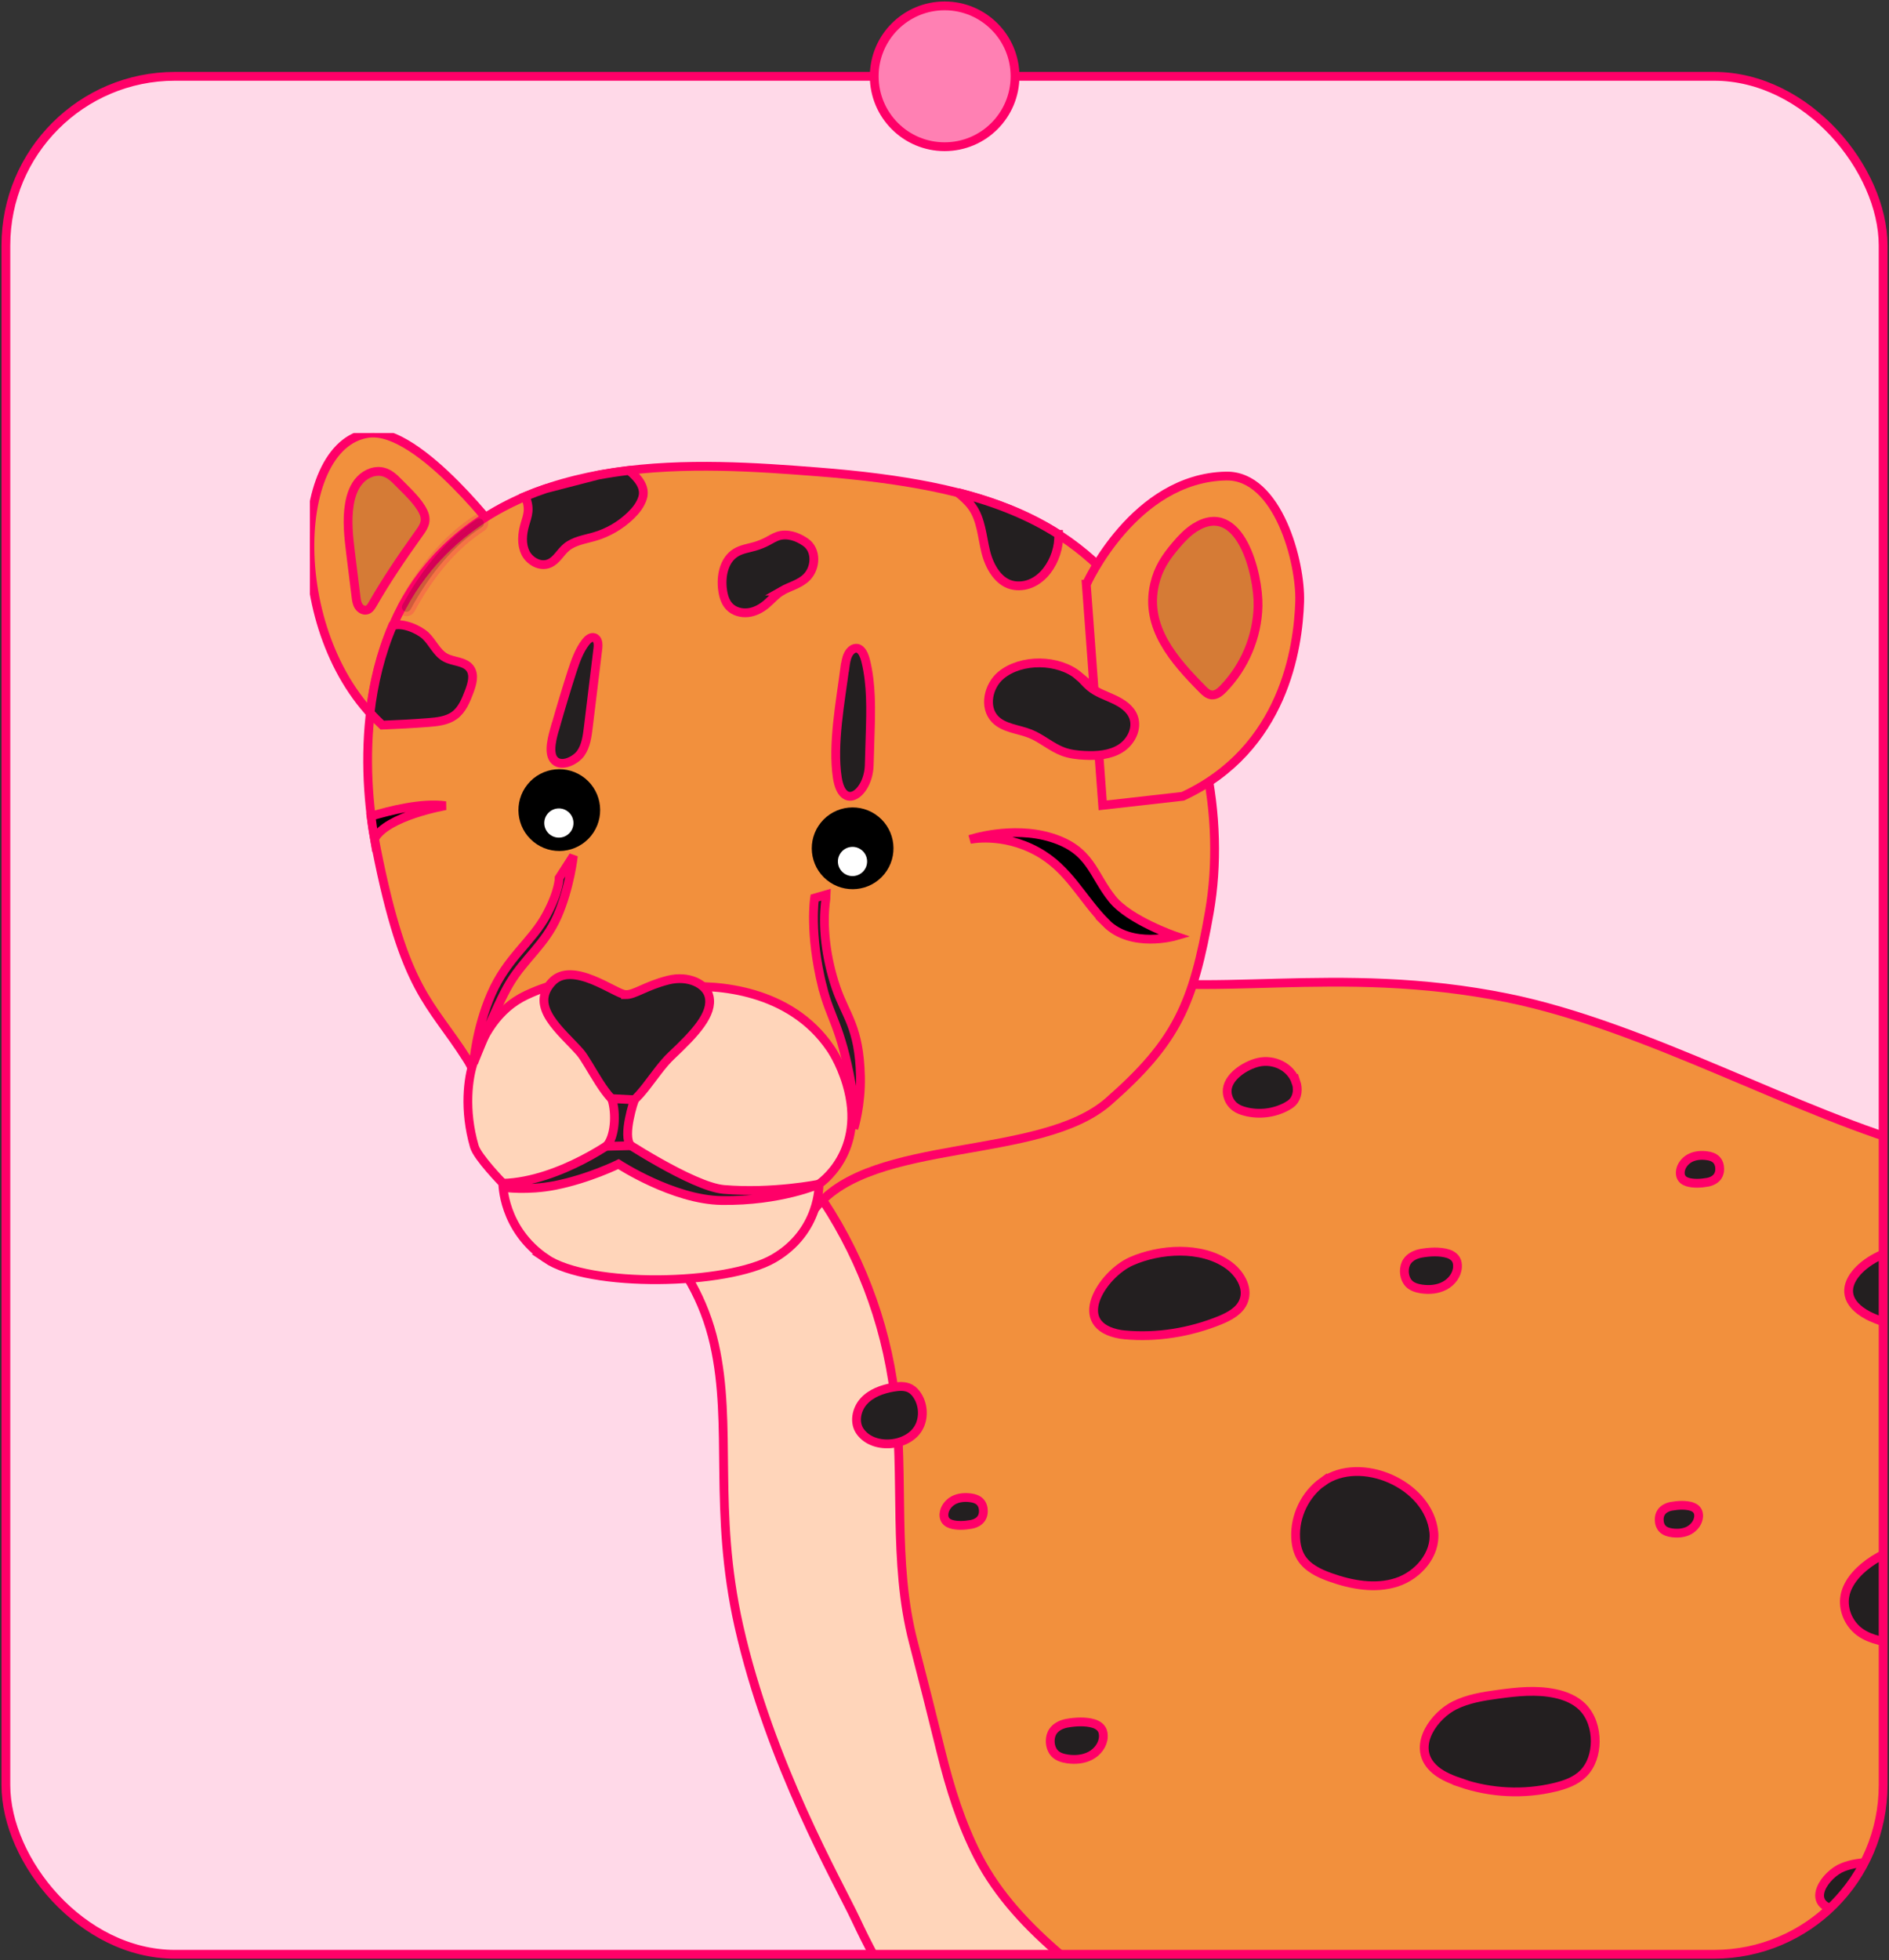
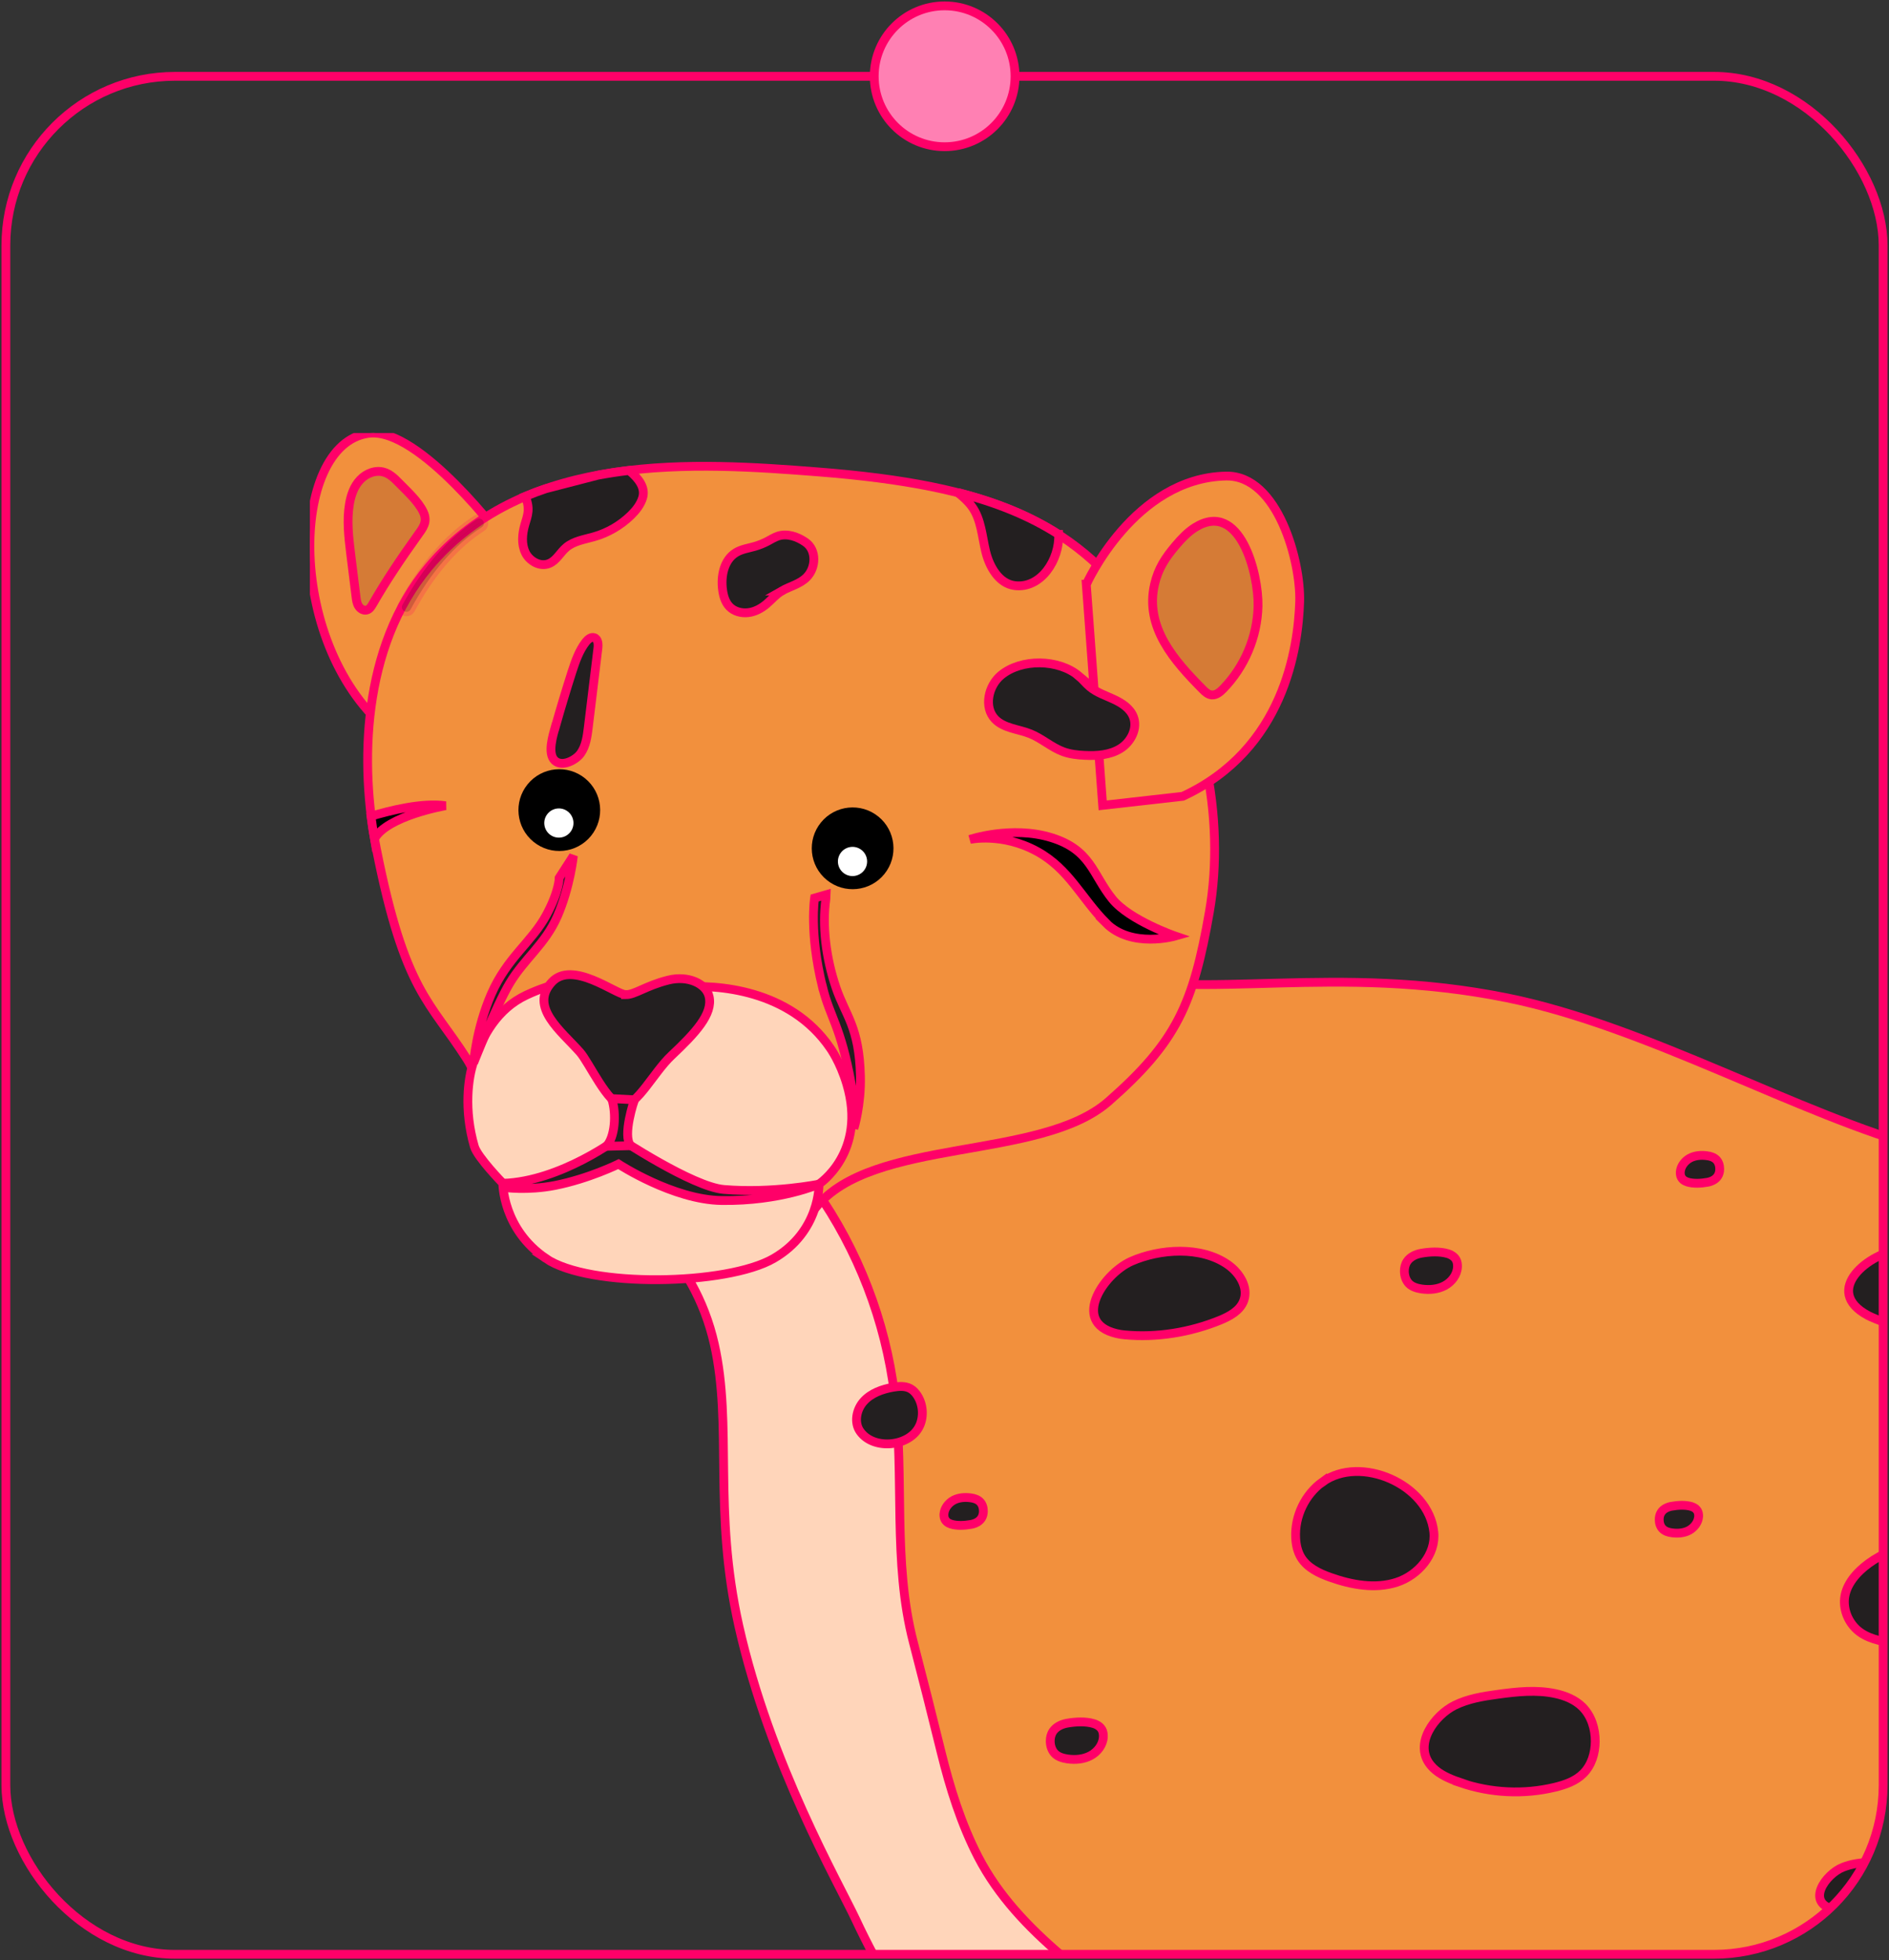
<svg xmlns="http://www.w3.org/2000/svg" width="322" height="334" viewBox="0 0 322 334" fill="none">
  <rect x="0" y="0" width="322" height="334" fill="#333333" stroke="none" />
  <g clip-path="url(#clip0_568_3226)">
-     <rect x="1" y="13.005" width="320" height="320" rx="28.829" fill="#FFD9E8" />
    <g clip-path="url(#clip1_568_3226)">
      <path d="M787.844 246.8C762.36 210.152 699.68 187.841 632.146 195.284C539.677 205.47 490.836 219.207 415.5 216.429C386.621 215.366 366.933 206.259 328.142 195.764C306.551 189.916 280.844 174.911 257.007 170.057C227.613 164.089 205.233 170.623 186.609 165.959C167.985 161.294 148.984 155.909 148.984 155.909L131.938 234.881C149.635 249.99 137.477 280.43 141.524 301.18C143.153 311.47 150.63 324.778 154.557 333.215C172.581 371.852 186.095 381.541 229.791 393.563C274.207 405.79 405.828 434.618 493.495 412.925C542.627 400.766 566.653 396.41 592.205 383.497C608.446 375.282 687.915 362.369 701.326 347.054C709.043 338.24 711.547 339.474 720.293 328.533C761.503 277.017 822.056 296.035 787.827 246.8H787.844Z" fill="#F2903D" stroke="#FF0068" stroke-width="1.5" />
      <path d="M722.927 348.91C714.884 346.235 708.899 348.653 701.268 348.19C693.499 347.727 687.017 341.844 678.991 342.084C671.617 342.307 665.443 347.418 658.858 350.762C643.732 358.445 625.486 356.919 609.588 362.835C604.066 364.893 598.904 367.825 593.691 370.552C579.852 377.806 565.326 383.791 550.389 388.405C536.104 392.812 520.549 393.824 507.396 400.821C483.884 413.339 455.88 417.164 429.864 411.384C423.056 409.875 416.248 407.715 409.285 408.126C401.191 408.589 393.714 412.465 385.842 414.454C374.044 417.421 361.645 416.083 349.555 414.711C319.012 411.264 291.281 403.633 262.505 394.029C236.953 385.506 219.392 363.092 198.796 346.989C187.151 337.9 173.552 329.548 166.761 316.446C163.846 310.821 161.925 304.648 160.416 298.525C158.855 292.18 157.346 286.195 155.7 279.867C152.098 266.079 154.225 251.588 152.476 237.56C150.932 225.075 146.268 213.002 139.031 202.73C136.647 199.352 133.937 196.11 130.507 193.812C127.335 191.703 118.04 188.016 116.188 193.812C114.85 197.98 106.91 200.964 103.892 204.153C103.103 204.976 97.581 202.576 97.461 202.473C107.03 204.359 118.366 213.98 121.761 229.02C124.917 242.962 121.487 257.23 125.946 277.072C131.228 300.549 143.026 320.991 145.873 327.079C153.659 343.765 165.252 359.114 179.023 371.581C193.548 384.735 206.033 396.773 226.886 406.463C247.74 416.152 271.903 429.768 320.195 435.651C347.754 438.995 391.124 439.218 410.709 438.635C462.774 437.057 537.922 412.619 583.607 387.633C596.521 380.567 704.715 360.468 722.876 348.927L722.927 348.91Z" fill="#FFD5BA" stroke="#FF0068" stroke-width="1.5" />
      <path d="M318.439 224.166C318.611 224.252 318.782 224.338 318.971 224.423C324.03 226.653 329.672 227.596 335.177 227.253C336.961 227.133 338.933 226.79 340.065 225.401C341.608 223.532 340.905 220.616 339.464 218.661C336.155 214.202 329.381 212.419 324.082 212.899C318.662 213.396 310.465 219.913 318.439 224.166Z" fill="#231F20" stroke="#FF0068" stroke-width="1.5" />
      <path d="M191.113 227.388C191.302 227.422 191.507 227.439 191.696 227.457C197.201 227.971 202.843 227.045 207.953 224.97C209.617 224.284 211.366 223.341 212.001 221.66C212.875 219.379 211.28 216.858 209.274 215.469C204.712 212.297 197.715 212.777 192.845 214.92C187.872 217.133 182.178 225.913 191.096 227.388H191.113Z" fill="#231F20" stroke="#FF0068" stroke-width="1.5" />
      <path d="M312.783 325.412C312.886 325.429 313.006 325.463 313.126 325.463C316.333 325.909 319.642 325.515 322.678 324.434C323.672 324.074 324.701 323.577 325.13 322.599C325.696 321.296 324.839 319.77 323.707 318.912C321.134 316.94 317.036 317.043 314.137 318.175C311.171 319.341 307.638 324.314 312.8 325.412H312.783Z" fill="#231F20" stroke="#FF0068" stroke-width="1.5" />
      <path d="M248.998 303.795C254.126 305.544 259.751 305.818 265.033 304.549C266.799 304.12 268.583 303.503 269.869 302.217C271.292 300.811 271.91 298.753 271.927 296.746C271.944 294.585 271.258 292.373 269.732 290.847C268.497 289.629 266.816 288.943 265.119 288.583C261.895 287.897 258.568 288.257 255.309 288.703C252.788 289.046 250.233 289.458 247.952 290.59C244.574 292.27 240.887 297.175 243.871 300.793C244.917 302.062 246.443 302.817 247.969 303.4C248.312 303.537 248.655 303.657 249.016 303.777L248.998 303.795Z" fill="#231F20" stroke="#FF0068" stroke-width="1.5" />
      <path d="M161.403 259.325C161.609 259.497 161.849 259.617 162.106 259.702C163.152 260.028 164.455 259.942 165.519 259.754C166.205 259.634 166.908 259.308 167.285 258.725C167.525 258.365 167.628 257.936 167.628 257.49C167.628 256.907 167.456 256.307 167.045 255.895C166.633 255.484 166.033 255.295 165.45 255.226C164.455 255.089 163.409 255.175 162.535 255.638C161.66 256.118 160.974 257.01 160.905 258.005C160.888 258.33 160.94 258.673 161.094 258.948C161.18 259.085 161.283 259.222 161.403 259.325Z" fill="#231F20" stroke="#FF0068" stroke-width="1.5" />
      <path d="M286.918 201.031C287.124 201.202 287.364 201.322 287.622 201.408C288.668 201.734 289.971 201.648 291.034 201.459C291.72 201.339 292.423 201.013 292.801 200.43C293.041 200.07 293.144 199.642 293.144 199.196C293.144 198.613 292.972 198.012 292.561 197.601C292.149 197.189 291.549 197.001 290.966 196.932C289.971 196.795 288.925 196.881 288.05 197.344C287.176 197.824 286.49 198.716 286.421 199.71C286.404 200.036 286.455 200.379 286.61 200.653C286.696 200.791 286.798 200.928 286.918 201.031Z" fill="#231F20" stroke="#FF0068" stroke-width="1.5" />
      <path d="M289.053 257.091C288.847 256.92 288.607 256.8 288.35 256.714C287.304 256.388 286.001 256.474 284.937 256.663C284.252 256.783 283.548 257.108 283.171 257.691C282.931 258.052 282.828 258.48 282.828 258.926C282.828 259.509 283 260.11 283.411 260.521C283.823 260.933 284.423 261.121 285.006 261.19C286.001 261.327 287.047 261.241 287.921 260.778C288.796 260.298 289.482 259.406 289.551 258.412C289.568 258.086 289.516 257.743 289.362 257.469C289.276 257.331 289.173 257.194 289.053 257.091Z" fill="#231F20" stroke="#FF0068" stroke-width="1.5" />
      <path d="M247.759 214.12C247.485 213.897 247.159 213.726 246.816 213.623C245.41 213.194 243.678 213.297 242.237 213.554C241.311 213.726 240.385 214.154 239.854 214.943C239.528 215.423 239.391 216.006 239.391 216.59C239.391 217.361 239.631 218.167 240.179 218.733C240.745 219.299 241.551 219.522 242.34 219.642C243.678 219.831 245.084 219.711 246.267 219.076C247.451 218.442 248.377 217.241 248.445 215.886C248.463 215.458 248.411 214.995 248.188 214.617C248.085 214.429 247.931 214.257 247.759 214.12Z" fill="#231F20" stroke="#FF0068" stroke-width="1.5" />
      <path d="M187.392 294.198C187.118 293.975 186.792 293.804 186.449 293.701C185.043 293.272 183.311 293.375 181.87 293.632C180.944 293.804 180.018 294.233 179.486 295.021C179.161 295.502 179.023 296.085 179.023 296.668C179.023 297.439 179.264 298.245 179.812 298.811C180.378 299.377 181.184 299.6 181.973 299.72C183.311 299.909 184.717 299.789 185.9 299.154C187.084 298.52 188.01 297.319 188.078 295.965C188.095 295.536 188.044 295.073 187.821 294.696C187.718 294.507 187.564 294.335 187.392 294.198Z" fill="#231F20" stroke="#FF0068" stroke-width="1.5" />
      <path d="M336.656 269.942C335.01 265.02 329.471 262.465 324.515 263.597C320.33 264.557 314.174 268.416 314.397 273.2C314.482 275.155 315.511 277.024 317.106 278.156C318.049 278.825 319.164 279.237 320.296 279.528C324.737 280.677 329.591 280.094 333.638 277.916C334.341 277.539 335.027 277.11 335.593 276.527C337.205 274.847 337.411 272.171 336.656 269.959V269.942Z" fill="#231F20" stroke="#FF0068" stroke-width="1.5" />
-       <path d="M220.896 184.355C220.021 181.766 217.123 180.411 214.499 181.011C212.304 181.508 209.063 183.549 209.183 186.07C209.234 187.099 209.766 188.094 210.606 188.677C211.104 189.037 211.687 189.243 212.287 189.397C214.619 189.997 217.192 189.689 219.318 188.54C219.695 188.334 220.056 188.111 220.347 187.802C221.205 186.91 221.307 185.504 220.913 184.338L220.896 184.355Z" fill="#231F20" stroke="#FF0068" stroke-width="1.5" />
      <path d="M225.44 252.504C222.456 254.648 220.673 258.369 220.861 262.039C220.913 263.222 221.17 264.406 221.787 265.418C222.868 267.15 224.84 268.093 226.778 268.779C230.396 270.065 234.426 270.802 238.079 269.619C241.732 268.436 244.819 264.869 244.407 261.045C243.533 252.881 231.871 247.874 225.44 252.521V252.504Z" fill="#231F20" stroke="#FF0068" stroke-width="1.5" />
      <path d="M156.758 242.969C157.495 241.339 157.358 239.333 156.381 237.807C156.072 237.326 155.677 236.881 155.163 236.606C154.288 236.126 153.208 236.212 152.23 236.383C150.378 236.709 148.492 237.378 147.24 238.767C145.971 240.156 145.525 242.42 146.64 243.946C148.989 247.204 155.163 246.484 156.758 242.951V242.969Z" fill="#231F20" stroke="#FF0068" stroke-width="1.5" />
      <path d="M246.641 405.032C254.907 437.324 275.794 494.705 284.883 534.783C293.149 571.277 315.203 644.915 319.491 680.569C319.491 680.569 299.169 684.17 287.902 695.351C279.944 703.257 281.797 709.414 282.826 715.862C283.22 718.4 285.432 720.235 288.005 720.252L357.528 720.509C360.323 720.509 362.638 718.348 362.81 715.57C362.81 715.57 355.881 593.845 345.763 526.243C343.036 507.962 343.568 486.68 339.281 460.921C336.04 441.423 336.657 390.953 331.083 382.344C326.213 374.815 238.118 311.5 226.73 325.288C226.73 325.288 237.929 371.008 246.641 405.015V405.032Z" fill="#F2903D" stroke="#FF0068" stroke-width="1.5" />
      <path d="M85.971 92.168C85.971 92.168 71.514 72.687 62.837 73.836C49.221 75.637 48.552 110.45 66.678 124.872C84.805 139.295 85.971 92.168 85.971 92.168Z" fill="#F2903D" stroke="#FF0068" stroke-width="1.5" />
      <path d="M139.363 80.404C168.859 82.702 182.767 88.807 194.052 104.258C205.439 119.847 208.886 139.603 206.159 155.346C203.415 171.089 200.568 177.52 188.958 187.689C177.331 197.876 148.675 193.726 139.037 205.799C133.566 212.658 122.985 218.506 113.399 217.769C103.795 217.014 94.072 213.053 90.247 207.651C83.885 198.63 83.525 186.643 79.615 180.487C73.355 170.626 68.999 169.134 64.146 144.559C61.351 130.411 61.608 110.278 73.081 96.61C89.664 76.785 118.938 78.809 139.363 80.404Z" fill="#F2903D" stroke="#FF0068" stroke-width="1.5" />
      <path d="M149.735 139.147C146.75 136.718 142.363 137.17 139.936 140.153C137.509 143.137 137.959 147.525 140.943 149.953C143.926 152.38 148.314 151.929 150.742 148.946C153.169 145.963 152.718 141.574 149.735 139.147Z" fill="black" />
      <path d="M99.735 132.636C96.75 130.208 92.363 130.66 89.936 133.643C87.508 136.626 87.959 141.015 90.942 143.442C93.926 145.87 98.314 145.419 100.742 142.436C103.169 139.452 102.718 135.064 99.735 132.636Z" fill="black" />
      <path d="M147.251 148.363C148.118 147.296 147.958 145.73 146.891 144.862C145.824 143.995 144.258 144.155 143.391 145.222C142.523 146.289 142.683 147.855 143.75 148.722C144.817 149.59 146.383 149.43 147.251 148.363Z" fill="white" />
      <path d="M97.196 141.814C98.064 140.747 97.903 139.181 96.836 138.313C95.77 137.445 94.204 137.606 93.336 138.673C92.468 139.739 92.629 141.305 93.695 142.173C94.762 143.041 96.328 142.88 97.196 141.814Z" fill="white" />
-       <path d="M63.082 121.468C63.665 116.426 64.883 111.367 66.906 106.634C68.535 105.983 71.382 107.252 72.514 108.298C73.749 109.447 74.418 111.213 75.892 112.036C77.282 112.808 79.237 112.636 80.145 113.923C80.917 115.02 80.471 116.529 80.008 117.781C79.425 119.325 78.791 120.937 77.453 121.914C76.201 122.823 74.572 122.995 73.046 123.115C70.422 123.32 67.781 123.458 65.157 123.56C64.437 122.892 63.751 122.189 63.082 121.468Z" fill="#231F20" stroke="#FF0068" stroke-width="1.5" />
      <path d="M93.066 214.443C85.658 209.419 85.709 201.616 85.709 201.616C85.709 201.616 81.388 197.191 80.856 195.356C79.038 189.062 79.81 183.643 80.702 181.02C82.194 176.595 84.732 171.913 89.688 169.581C94.661 167.249 97.302 167.369 97.302 167.369C103.51 167.489 106.854 184.758 106.854 184.758L116.338 168.209C122.083 167.729 134.67 168.535 141.53 178.601C141.53 178.601 143.211 180.917 144.342 184.724C147.807 196.368 139.609 201.753 139.609 201.753C139.609 201.753 139.849 209.83 131.875 214.443C123.901 219.056 100.44 219.468 93.049 214.443H93.066Z" fill="#FFD5BA" stroke="#FF0068" stroke-width="1.5" />
      <path d="M106.621 169.492C108.25 169.509 110.016 167.983 113.909 167.005C117.339 166.148 120.391 167.64 120.872 169.801C121.558 172.785 118.522 176.043 114.458 179.867C111.422 182.714 108.61 188.476 106.106 188.339C103.602 188.202 100.447 181.085 98.852 179.284C95.628 175.648 90.192 171.584 94.05 167.365C97.531 163.541 104.991 169.458 106.621 169.475V169.492Z" fill="#231F20" stroke="#FF0068" stroke-width="1.5" />
      <path d="M185.185 99.555C185.185 99.555 193.297 81.428 208.988 81.119C217.854 80.948 221.764 95.816 221.541 102.556C221.284 110.341 218.9 127.679 201.614 135.688L187.963 137.231L185.168 99.555H185.185Z" fill="#F2903D" stroke="#FF0068" stroke-width="1.5" />
      <path d="M200.452 92.899C201.413 91.767 202.459 90.669 203.711 89.88C211.394 85.096 214.566 97.838 214.446 103.274C214.326 108.504 212.148 113.649 208.495 117.388C207.964 117.937 207.295 118.485 206.523 118.417C205.923 118.348 205.426 117.902 205.014 117.474C200.144 112.569 195.119 106.875 196.8 99.587C197.434 96.843 198.652 95.025 200.452 92.899Z" fill="#D57B36" stroke="#FF0068" stroke-width="1.5" />
      <path d="M123.385 202.68C118.034 202.234 105.429 193.865 105.429 193.865C105.429 193.865 95.637 201.308 85.742 201.634L85.914 202.337C85.914 202.337 89.892 202.92 94.608 201.994C100.405 200.845 105.429 198.358 105.429 198.358C105.429 198.358 114.776 204.463 123.025 204.566C133.005 204.704 139.642 201.771 139.642 201.771C139.642 201.771 131.685 203.383 123.368 202.68H123.385Z" fill="#231F20" stroke="#FF0068" stroke-width="1.5" />
      <path d="M108.146 187.404C108.146 187.404 106.036 193.509 107.511 195.224L103.344 195.327C104.784 193.886 105.144 189.874 104.27 187.198L108.146 187.404Z" fill="#231F20" stroke="#FF0068" stroke-width="1.5" />
      <path d="M140.191 168.168C137.91 158.873 138.853 153.025 138.853 153.025L140.808 152.459L140.774 153.214C140.14 157.724 140.774 163.177 142.506 168.288C144.135 173.072 146.468 174.959 146.673 183.413C146.794 188.318 145.559 192.279 145.559 192.279C145.559 192.279 145.782 188.49 145.096 184.7C143.261 174.599 141.512 173.535 140.208 168.168H140.191Z" fill="#231F20" stroke="#FF0068" stroke-width="1.5" />
      <path d="M97.737 145.831C97.737 145.831 97.188 151.13 95.01 156.138C92.918 160.922 89.437 163.289 86.865 167.576C84.549 171.452 80.742 181.09 80.742 181.09C80.742 181.09 81.154 175.345 83.726 169.411C86.47 163.1 90.637 160.545 93.141 155.898C95.353 151.799 95.319 149.587 95.319 149.587L97.737 145.831Z" fill="#231F20" stroke="#FF0068" stroke-width="1.5" />
-       <path d="M144.036 113.742C144.139 112.988 144.242 112.199 144.567 111.547C144.893 110.878 145.493 110.364 146.111 110.467C146.9 110.604 147.328 111.65 147.568 112.61C148.563 116.623 148.46 120.979 148.323 125.232C148.272 126.947 148.22 128.662 148.169 130.377C148.032 135.23 143.641 138.369 142.732 132.521C141.858 126.861 143.281 119.436 144.019 113.742H144.036Z" fill="#231F20" stroke="#FF0068" stroke-width="1.5" />
      <path d="M94.678 123.821C95.57 120.665 96.513 117.544 97.508 114.44C98.091 112.657 98.708 110.856 99.857 109.381C100.217 108.935 100.749 108.472 101.298 108.661C101.967 108.884 102.001 109.793 101.915 110.496C101.366 114.972 100.835 119.448 100.286 123.907C100.097 125.45 99.891 127.079 99 128.348C98.211 129.497 95.844 130.783 94.575 129.617C93.255 128.4 94.267 125.244 94.661 123.821H94.678Z" fill="#231F20" stroke="#FF0068" stroke-width="1.5" />
      <path d="M180.46 91.052C180.649 95.305 177.459 100.381 172.931 99.781C170.273 99.42 168.661 96.608 168.027 94.001C167.392 91.394 167.255 88.531 165.695 86.353C165.026 85.409 164.151 84.655 163.242 83.918C170.033 85.65 175.624 87.965 180.443 91.052H180.46Z" fill="#231F20" stroke="#FF0068" stroke-width="1.5" />
      <path d="M89.572 94.195C88.851 92.737 89.006 90.988 89.452 89.428C89.674 88.673 89.949 87.918 90.017 87.13C90.086 86.221 89.88 85.397 89.52 84.591C90.669 84.111 91.853 83.665 93.036 83.271L101.919 80.973C103.685 80.647 105.452 80.373 107.235 80.167C108.933 81.556 110.048 83.134 109.55 84.797C109.208 85.963 108.419 86.958 107.544 87.816C105.795 89.513 103.634 90.782 101.285 91.451C99.638 91.931 97.838 92.171 96.534 93.269C95.488 94.144 94.854 95.533 93.585 96.03C92.075 96.647 90.275 95.636 89.555 94.178L89.572 94.195Z" fill="#231F20" stroke="#FF0068" stroke-width="1.5" />
      <path d="M188.544 157.289C184.326 153.053 182.233 148.045 176.746 145.061C170.795 141.82 165.324 143.038 165.324 143.038C165.324 143.038 172.441 140.637 179.215 142.729C185.989 144.821 186.229 149.006 189.625 153.207C192.557 156.826 200.326 159.501 200.326 159.501C200.326 159.501 192.9 161.662 188.527 157.289H188.544Z" fill="black" stroke="#FF0068" stroke-width="1.5" />
      <path d="M63.242 139.073C66.449 138.13 71.868 136.723 75.95 137.289C75.95 137.289 65.935 139.021 63.825 142.949C63.602 141.697 63.414 140.393 63.242 139.073Z" fill="black" stroke="#FF0068" stroke-width="1.5" />
      <path d="M133.256 100.706C132.278 101.272 131.541 102.181 130.666 102.919C129.774 103.673 128.711 104.256 127.545 104.394C126.379 104.531 125.144 104.205 124.338 103.365C123.618 102.61 123.309 101.547 123.172 100.518C122.846 98.151 123.412 95.39 125.453 94.155C126.413 93.572 127.562 93.418 128.643 93.109C129.414 92.886 130.186 92.578 130.889 92.2C131.455 91.892 132.004 91.549 132.621 91.343C134.199 90.829 135.948 91.446 137.303 92.389C139.241 93.727 139.104 96.728 137.526 98.34C136.36 99.54 134.645 99.9 133.239 100.706H133.256Z" fill="#231F20" stroke="#FF0068" stroke-width="1.5" />
      <path d="M183.879 115.182C184.565 115.748 185.097 116.468 185.783 117.034C186.966 118.028 188.475 118.509 189.864 119.16C191.27 119.812 192.66 120.721 193.208 122.161C193.963 124.134 192.78 126.432 190.996 127.546C189.213 128.661 187 128.815 184.891 128.712C183.656 128.661 182.404 128.507 181.255 128.095C179.232 127.358 177.585 125.814 175.596 125.025C173.572 124.219 171.12 124.116 169.611 122.539C167.656 120.498 168.462 116.862 170.623 115.062C174.087 112.181 180.449 112.283 183.896 115.182H183.879Z" fill="#231F20" stroke="#FF0068" stroke-width="1.5" />
      <path opacity="0.2" d="M69.302 104.259C69.165 104.259 69.045 104.225 68.925 104.157C68.53 103.951 68.393 103.471 68.599 103.076C72.166 96.525 76.419 91.603 81.255 88.499C81.632 88.259 82.113 88.362 82.353 88.739C82.593 89.117 82.49 89.597 82.113 89.837C77.499 92.804 73.418 97.52 69.988 103.848C69.851 104.105 69.576 104.259 69.285 104.259H69.302Z" fill="black" stroke="#FF0068" stroke-width="1.5" />
      <path d="M67.921 82.208C67.218 81.488 66.463 80.768 65.503 80.476C64.062 80.013 62.416 80.648 61.387 81.762C60.341 82.86 59.826 84.369 59.569 85.861C59.089 88.656 59.432 91.537 59.775 94.35C60.084 96.785 60.375 99.22 60.684 101.673C60.752 102.238 60.821 102.804 61.13 103.285C61.438 103.765 62.021 104.108 62.553 103.936C63.016 103.799 63.29 103.336 63.531 102.924C65.829 98.929 68.384 95.139 71.059 91.4C72.088 89.96 72.98 88.948 72.139 87.199C71.265 85.381 69.31 83.632 67.921 82.208Z" fill="#D57B36" stroke="#FF0068" stroke-width="1.5" />
      <path d="M224.881 340.568L218.348 325.325L221.614 319.88H251.013L340.297 381.944V395.01L224.881 340.568Z" fill="#F2903D" />
    </g>
  </g>
  <rect x="1" y="13.005" width="320" height="320" rx="28.829" stroke="#FF0068" stroke-width="1.5" />
  <circle cx="161.023" cy="13" r="12" fill="#FF80B3" stroke="#FF0068" stroke-width="1.5" />
  <defs>
    <clipPath id="clip0_568_3226">
      <rect x="1" y="13.005" width="320" height="320" rx="28.829" fill="white" />
    </clipPath>
    <clipPath id="clip1_568_3226">
      <rect width="1113.82" height="646.766" fill="white" transform="translate(52.824 73.787)" />
    </clipPath>
  </defs>
</svg>